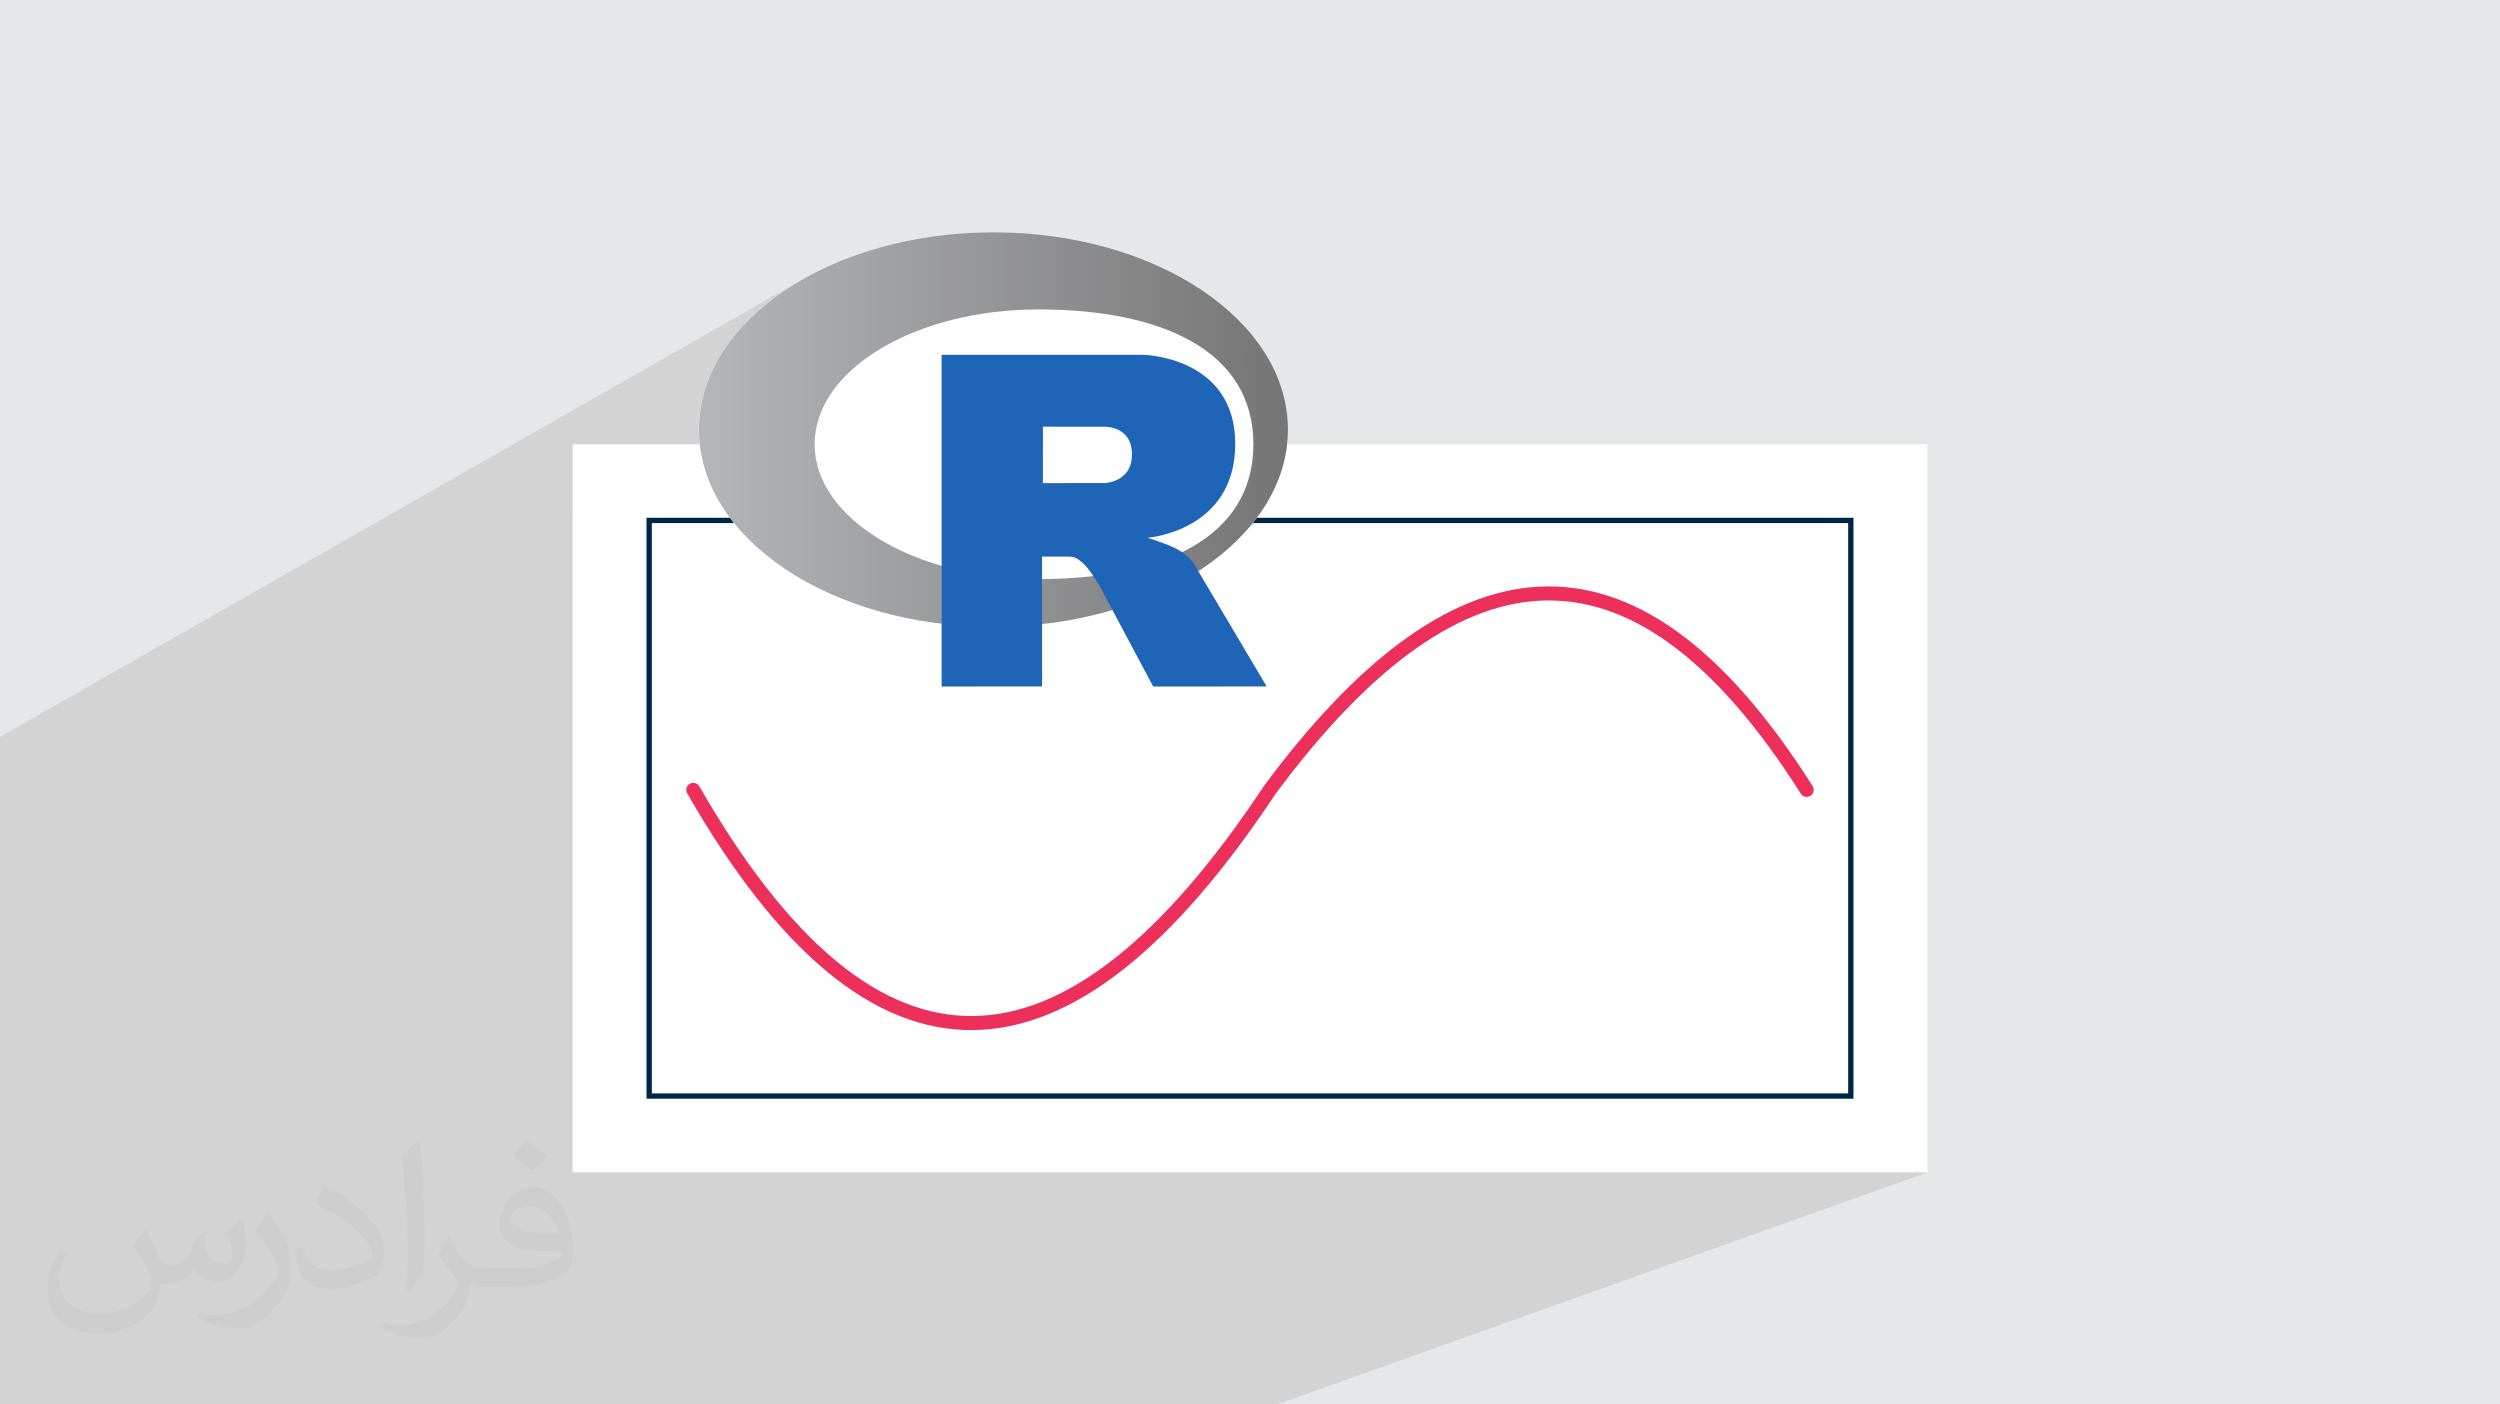
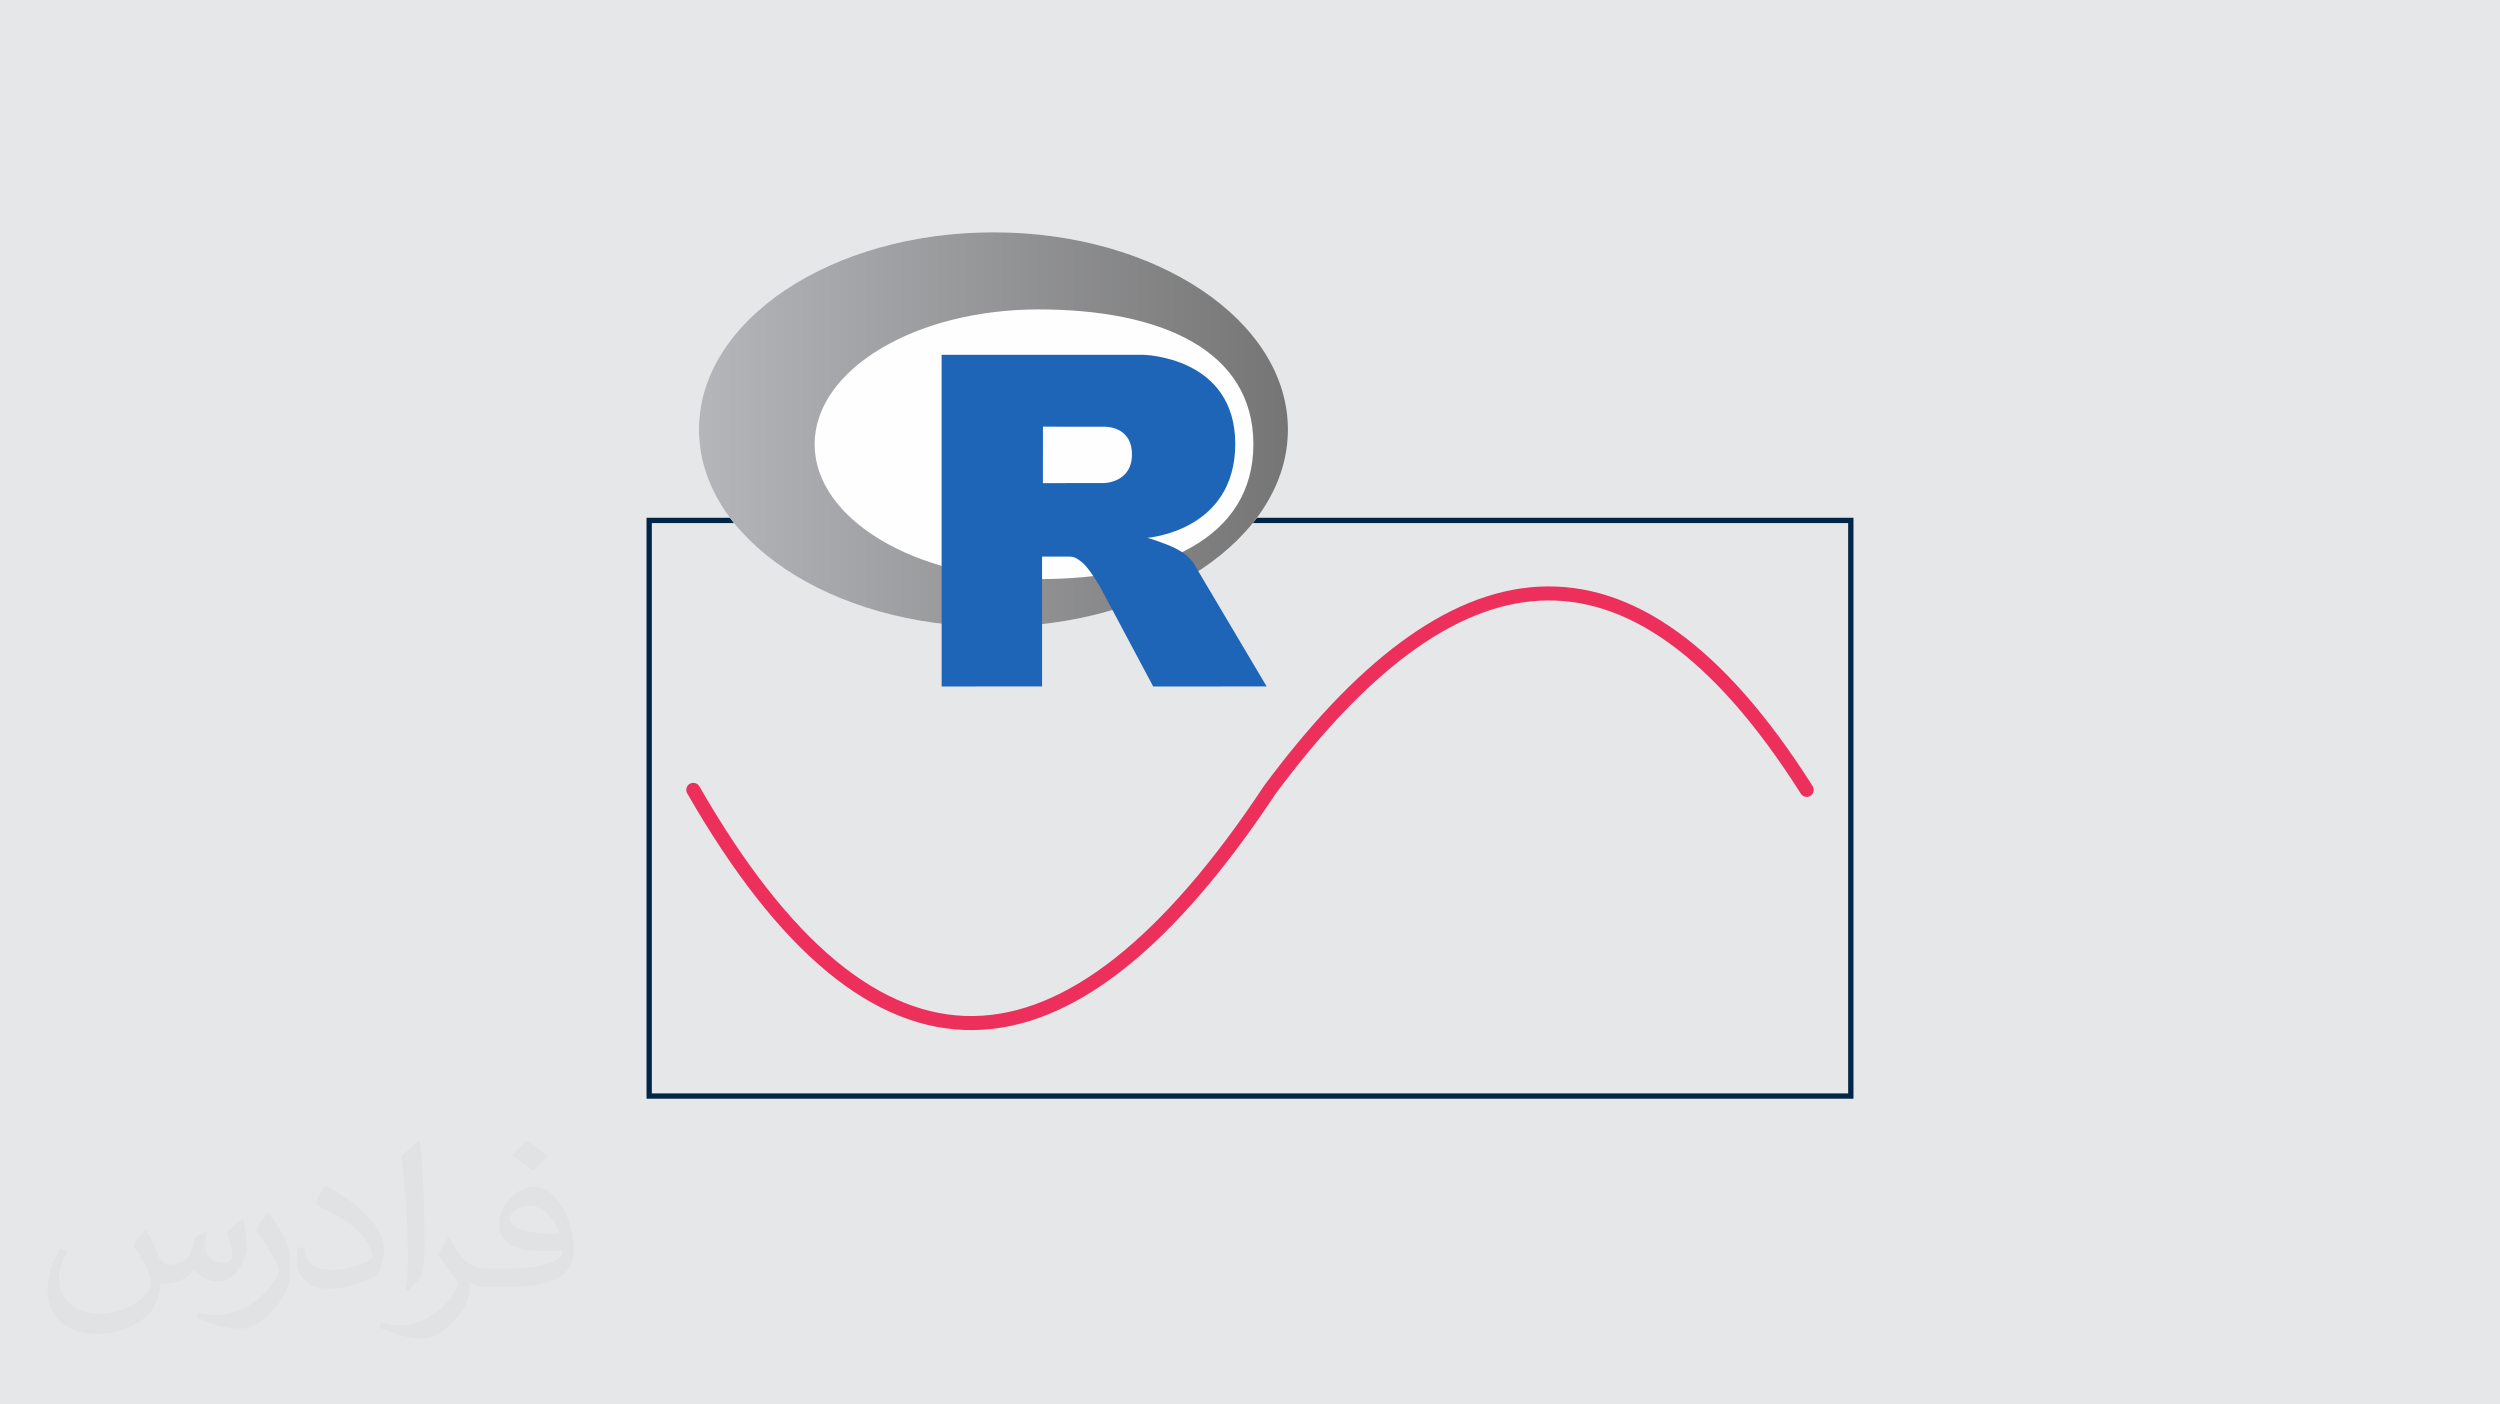
<svg xmlns="http://www.w3.org/2000/svg" xml:space="preserve" width="94.192mm" height="52.917mm" version="1.0" style="shape-rendering:geometricPrecision; text-rendering:geometricPrecision; image-rendering:optimizeQuality; fill-rule:evenodd; clip-rule:evenodd" viewBox="0 0 9404.92 5283.66">
  <defs>
    <style type="text/css">
   
    .str0 {stroke:#002647;stroke-width:19.97;stroke-miterlimit:22.926}
    .str1 {stroke:#EC305B;stroke-width:52.84;stroke-linecap:round;stroke-linejoin:round;stroke-miterlimit:22.926}
    .fil4 {fill:none}
    .fil7 {fill:#1F65B7}
    .fil5 {fill:#FEFEFE}
    .fil3 {fill:white}
    .fil2 {fill:#373435;fill-opacity:0.031}
    .fil1 {fill:#2B2A29;fill-opacity:0.102}
    .fil0 {fill:#E6E7E8}
    .fil6 {fill:url(#id0)}
   
  </style>
    <linearGradient id="id0" gradientUnits="userSpaceOnUse" x1="2626.33" y1="1614.61" x2="4842.7" y2="1614.61">
      <stop offset="0" style="stop-opacity:1; stop-color:#B5B6BA" />
      <stop offset="1" style="stop-opacity:1; stop-color:#757575" />
    </linearGradient>
  </defs>
  <g id="Layer_x0020_1">
    <polygon class="fil0" points="-0,0 9404.92,0 9404.92,5283.66 -0,5283.66 " />
-     <path class="fil1" d="M-0 3125.53l0 -0.87 0 -10.44 0 -6.65 0 -10.26 0 -6.16 0 -16.1 0 -0.01 0 -16.71 0 -0.01 0 -16.28 0 -0.01 0 -15.79 0 -0.01 0 -15.35 0 -0.01 0 -14.88 0 -0.01 0 -14.41 0 -0.01 0 -13.56 0 -0.01 0 -0.36 0 -0.01 0 0.01m2154.34 -1207.16l492.35 -275.88 -492.35 275.88zm0 -69.43l524.86 -295.76 -524.86 295.75 0 0.01zm0 -12.31l533.25 -300.78 -533.25 300.78zm-2154.34 1215.18l0 -6.58 0 -2.71 0 -0.01 0 -1.3 0 -0.01 0 0.01 2696.61 -1522.52 -2696.61 1522.51 0 -8.76 0 -0.01 0 -1.36 0 -0.01 0 -8.22 0 -1.43 0 -0.01 0 -7.7 0 -0.01 0 -1.45 0 -0.01 0 -7.19 0 -0.01 0 -1.48 0 -0.01 0 0.01 2738.63 -1551.44 -2738.63 1551.43 0 -6.69 0 -0.01 0 -1.49 0 -0.01 0 0.01 2750.59 -1559.35 -2750.59 1559.34 0 -6.22 0 -0.01 0 -1.48 0 -0.01 0 -5.76 0 -0.01 0 -1.44 0 -0.01 0 -5.32 0 -0.01 0 -1.41 0 -4.89 0 -0.01 0 -1.36 0 -4.45 0 -0.01 0 -1.3 0 -0.01 0 -4.04 0 -0.01 0 -1.23 0 -3.64 0 -0.01 0 -1.14 0 -0.01 0 0.01 2849.48 -1621.71 -2849.48 1621.7 0 -3.25 0 -1.05 0 -0.01 0 0.01 2865.67 -1631.56 -2865.67 1631.55 0 -2.86 0 -0.01 0 -0.94 0 -0.01 0 -2.49 0 -0.85 0 -0.01 0 0.01 2899.54 -1651.89 -2899.54 1651.88 0 -2.12 0 -0.01 0 -0.71 0 -0.01 0 0.01 2917.18 -1662.36 -2917.18 1662.35 0 -1.75 0 -0.01 0 -0.59 0 -0.01 0 -1.4 0 -0.01 0 -0.46 0 -0.01 0 -1.04 0 -0.01 0 -0.33 0 -0.01 0 0.01 2972.89 -1694.94 -2972.89 1694.93 0 -0.68 0 -0.01 0 -0.2 0 -0.01 0 -0.35 0 -0.06 0 -0.01 0 0.01 3012.23 -1717.58 -3012.23 1717.57 0 -0.03 3017.27 -1720.46 -2.53 1.45 -2.52 1.46 0 0.01 -2.51 1.46 -2.51 1.47 -0.01 0.01 25.33 -14.45 0 0.01 -25.82 14.73 -1.99 1.17 -2.5 1.47 -2.49 1.48 -2.48 1.49 -2.47 1.49 -2.47 1.5 0 0.01 -2.46 1.5 -2.45 1.51 -0.44 0.27 66.27 -37.78 0 0.01 -66.47 37.9 -1.8 1.11 -2.44 1.51 -2.43 1.52 -2.43 1.53 -2.42 1.53 -2.41 1.53 0 0.01 -2.4 1.54 -2.4 1.54 -0.46 0.3 106.76 -60.87 0 0.01 -106.89 60.94 -1.81 1.17 -2.38 1.55 -2.38 1.56 -2.37 1.56 -2.36 1.57 -2.36 1.57 0 0.01 -2.35 1.58 -2.34 1.58 -0.43 0.3 147.16 -83.89 0 0.01 -147.26 83.94 -1.81 1.23 -2.33 1.59 -2.32 1.59 -2.31 1.6 -2.31 1.61 -2.3 1.61 0 0.01 -2.29 1.61 -2.29 1.62 -0.49 0.35 187.6 -106.92 0 0.01 -187.67 106.96 -1.72 1.23 -2.27 1.62 -2.26 1.63 -2.26 1.64 -2.25 1.64 -2.24 1.65 0 0.01 -2.24 1.65 -2.22 1.66 -0.3 0.23 227.69 -129.74 0 0.01 -227.75 129.77 -1.86 1.39 -2.22 1.66 -2.2 1.67 -2.2 1.67 -2.19 1.68 -2.18 1.68 0 0.01 -2.18 1.69 -2.16 1.69 -0.28 0.22 267.85 -152.59 0 0.01 -267.9 152.62 -1.84 1.43 -2.15 1.7 -2.15 1.71 -2.14 1.71 -2.13 1.71 -2.12 1.72 0 0.01 -2.12 1.72 -2.1 1.73 -0.14 0.12 307.78 -175.28 0 0.01 -307.82 175.3 -1.93 1.58 -2.09 1.73 -2.09 1.74 -2.08 1.74 -2.07 1.75 -2.06 1.75 0 0.01 -2.05 1.76 -2.05 1.76 -0.04 0.04 347.63 -197.91 0 0.01 -347.66 197.92 -1.97 1.7 -2.03 1.77 -2.03 1.77 -2.01 1.77 -2.01 1.78 -2 1.79 0 0.01 -1.99 1.79 -1.96 1.77 387.35 -220.44 0 0.01 -387.38 220.45 -1.97 1.8 -1.97 1.8 -1.96 1.81 -1.96 1.81 -1.94 1.81 -1.94 1.82 0 0.01 -1.93 1.82 -1.76 1.68 426.84 -242.8 0 0.01 -426.86 242.81 -0.14 0.13 -1.92 1.83 -1.9 1.83 -1.9 1.84 -1.89 1.84 -1.88 1.85 -1.87 1.85 0 0.01 -1.86 1.85 -1.6 1.6 466.18 -265.05 0 0.01 -466.21 265.07 -0.23 0.23 -1.85 1.86 -1.84 1.87 -1.84 1.87 -1.82 1.87 -1.82 1.88 -1.81 1.88 0 0.01 -1.8 1.88 -1.43 1.51 505.32 -287.16 0 0.01 -505.34 287.17 -0.34 0.36 -1.78 1.9 -1.78 1.89 -1.76 1.91 -1.76 1.9 -1.75 1.91 -1.74 1.91 0 0.01 -1.73 1.91 -1.26 1.4 544.24 -309.09 0 0.01 -544.26 309.1 -0.45 0.5 -1.71 1.93 -1.71 1.92 -1.7 1.94 -1.69 1.93 -1.69 1.94 -1.67 1.94 0 0.01 -1.66 1.94 -1.08 1.27 582.9 -330.85 0 0.01 -582.92 330.86 -0.56 0.66 -1.65 1.96 -1.64 1.95 -1.64 1.97 -1.62 1.96 -1.61 1.97 -1.61 1.97 0 0.01 -1.6 1.97 -0.91 1.14 621.34 -352.45 0 0.01 -621.36 352.46 -0.66 0.82 -1.58 1.98 -1.57 1.99 -1.56 1.99 -1.55 1.99 -1.55 2 -1.53 2 0 0.01 -1.53 2 -0.75 0.99 659.5 -373.83 0 0.01 -659.51 373.83 -0.76 1.01 -1.51 2.01 -1.5 2.01 -1.49 2.02 -1.48 2.02 -1.48 2.02 -1.46 2.03 0 0.01 -1.46 2.03 -0.58 0.81 697.36 -395 0 0.01 -697.37 395.01 -0.86 1.21 -1.44 2.04 -1.43 2.04 -1.42 2.05 -1.41 2.04 -1.4 2.06 -1.39 2.05 0 0.01 -1.39 2.06 -0.4 0.61 734.92 -415.96 0 0.01 -734.93 415.96 -0.96 1.44 -1.37 2.07 -1.36 2.06 -1.34 2.07 -1.34 2.07 -1.33 2.08 -1.32 2.08 0 0.01 -1.31 2.08 -0.27 0.44 772.19 -436.7 0 0.01 -772.2 436.7 -1.02 1.64 -1.3 2.09 -1.28 2.1 -1.27 2.1 -1.27 2.1 -1.25 2.1 -1.25 2.11 0 0.01 -1.24 2.11 -0.12 0.21 809.11 -457.18 0 0.01 -809.12 457.19 -1.1 1.88 -1.21 2.12 -1.22 2.12 -1.2 2.12 -1.19 2.12 -1.18 2.13 -1.17 2.13 0 0.01 -1.16 2.14 845.7 -477.43 0 0.01 -845.71 477.43 -1.14 2.12 -1.15 2.14 -1.13 2.15 -1.12 2.14 -1.12 2.15 -1.1 2.16 -1.1 2.15 0 0.01 -0.96 1.93 881.91 -497.41 0 0.01 -881.92 497.41 -0.11 0.22 -1.08 2.16 -1.06 2.16 -1.06 2.17 -1.05 2.17 -1.03 2.18 -1.03 2.17 -1.02 2.18 0 0.01 -0.8 1.72 917.77 -517.12 0 0.01 -917.77 517.12 -0.21 0.45 -1 2.19 -0.98 2.19 -0.98 2.19 -0.97 2.2 -0.96 2.19 -0.95 2.2 -0.94 2.2 0 0.01 -0.63 1.48 953.21 -536.53 0 0.01 -953.21 536.53 -0.3 0.71 -0.92 2.21 -0.91 2.21 -0.9 2.21 -0.89 2.22 -0.88 2.22 -0.87 2.22 -0.86 2.22 0 0.01 -0.48 1.25 988.24 -555.66 0 0.01 -988.24 555.66 -0.37 0.97 -0.84 2.23 -0.83 2.23 -0.82 2.23 -0.81 2.24 -0.8 2.23 -0.79 2.25 -0.78 2.24 0 0.01 -0.34 1 1022.84 -574.47 0 0.01 -1022.85 574.48 -0.42 1.23 -0.76 2.25 -0.75 2.25 -0.74 2.26 -0.73 2.26 -0.71 2.26 -0.71 2.27 -0.7 2.26 0 0.01 -0.22 0.73 1057 -592.97 0 0.01 -1057.01 592.97 -0.46 1.53 -0.68 2.27 -0.66 2.27 -0.66 2.27 -0.64 2.28 -0.64 2.28 -0.62 2.28 -0.62 2.29 0 0.01 -0.12 0.47 1090.7 -611.14 0 0.01 -1090.71 611.14 -0.47 1.81 -0.6 2.29 -0.58 2.29 -0.58 2.29 -0.56 2.3 -0.56 2.29 -0.54 2.31 -0.53 2.3 0 0.01 -0.52 2.31 -0.51 2.31 -0.5 2.31 -0.49 2.31 -0.48 2.32 -0.46 2.32 -0.46 2.32 -0.45 2.32 0 0.01 -0.44 2.33 -0.42 2.32 -0.41 2.33 -0.41 2.33 -0.39 2.34 -0.38 2.33 -0.37 2.34 -0.36 2.34 0 0.01 -0.35 2.34 -0.34 2.35 -0.32 2.35 -0.32 2.34 -0.31 2.36 -0.29 2.35 -0.29 2.35 -0.27 2.36 0 0.01 -0.26 2.36 -0.25 2.36 -0.24 2.36 -0.24 2.36 -0.22 2.37 -0.21 2.37 -0.19 2.37 -0.19 2.37 0 0.01 -0.17 2.38 -0.17 2.37 -0.15 2.38 -0.14 2.38 -0.13 2.39 -0.12 2.38 -0.1 2.39 -0.1 2.39 0 0.01 -0.08 2.39 -0.08 2.39 -0.06 2.39 -0.05 2.4 -0.04 2.4 -0.03 2.4 -0.01 2.4 -0.01 2.4 0 0.01 0 2.27 0.02 2.26 0.02 2.27 0.04 2.26 0.05 2.26 0.06 2.25 0.07 2.26 0.08 2.25 0.34 6.78 0.07 1.41 0.07 1.41 0.07 1.42 0.08 1.41 0.07 1.41 0.09 1.41 0.09 1.41 0.1 1.41 0.61 7.21 0.12 1.41 0.13 1.41 0.13 1.41 0.12 1.4 0.14 1.41 0.14 1.4 0.14 1.41 0.15 1.4 0.11 0.93 -478.16 264.12 0 2474.18 5096.25 0 -2449.18 873.93 -4634.81 0 -166.6 0 0 -2158.13m2154.34 -1349.61l0 0.01 487.81 -273 0 -0.01 -487.81 273zm0 15.99l0 0.01 483.95 -270.48 0 -0.01 -483.95 270.48zm0 16.51l0 0.01 480.77 -268.34 0 -0.01 -480.77 268.34zm0 17.02l0 0.01 478.29 -266.59 0 -0.01 -478.29 266.59zm0 17.52l0 0.01 476.49 -265.21 0 -0.01 -476.49 265.21zm0 36.59l0 0.01 475.05 -263.61 0 -0.01 -475.05 263.61zm0 -18.54l475.41 -264.21 0 -0.01 -475.41 264.22z" />
    <path class="fil2" d="M548.54 4627.69c17.95,27.21 29.6,53.36 40.96,82.43 8.45,16.91 12.93,48.09 52.57,48.09 11.61,0 28.28,-3.42 43.06,-11.61 16.63,-8.73 29.32,-21.94 35.94,-42l15.85 -53.36 38.57 -19.02 2.64 2.64c-5.27,20.09 -6.59,39.36 -6.59,54.43 0,44.63 38.57,61.56 69.22,61.56 17.95,0 34.09,-8.73 34.09,-25.11 0,-21.13 -8.98,-57.06 -20.62,-89.29 17.95,-17.95 35.94,-35.94 56.53,-50.47l3.17 1.6c8.98,38.04 14,75.56 14,100.66 0,24.57 -10.83,51.79 -19.81,69.49 -18.49,34.87 -51.25,62.62 -90.87,62.62 -30.1,0 -63.65,-15.07 -86.66,-43.06l-1.32 0c-21.66,26.96 -55.22,51.25 -108.86,51.25l-16.63 0c-2.64,35.41 -10.29,60.49 -21.94,82.95 -31.95,62.34 -126.81,106.47 -216.1,106.47 -124.17,0 -186.51,-71.59 -186.51,-166.96 0,-58.91 19.27,-113.6 48.88,-152.42l24.29 10.04c-18.49,35.41 -30.91,68.68 -30.91,101.45 0,89.29 72.66,131.83 156.4,131.83 77.68,0 173.83,-49.41 191.28,-106.72 -6.59,-62.62 -30.1,-91.93 -66.04,-148.99 10.83,-19.02 24.83,-38.04 42.28,-58.38l3.17 0 0 0 0 0 -0.02 -0.09zm1432.13 -336.04c26.15,16.39 51.79,35.66 76.87,57.85 -14,19.81 -31.45,37.79 -53.11,53.64 -25.11,-20.34 -50.19,-37.79 -75.84,-56.27 17.42,-19.55 34.62,-38.29 52.04,-55.22l0 0 0 0 0 0 0 0 0 0 0.03 0zm13.47 244.11c-42.28,0 -76.87,27.75 -76.87,48.34 0,44.13 84.53,57.85 185.72,57.31 -12.68,-51.79 -57.06,-105.68 -108.86,-105.68l0.01 0.03zm-94.86 236.19c54.96,0 103.04,-1.6 139.74,-10.83 40.96,-10.29 75.56,-30.91 75.56,-45.17 0,-3.7 0,-8.19 -1.32,-11.89 -22.98,2.11 -49.41,2.11 -72.38,2.11 -74.49,0 -131.55,-16.91 -154.02,-58.66 -5.55,-11.61 -9.51,-24.57 -9.51,-39.36 0,-40.43 17.42,-79.79 48.09,-107 25.61,-22.45 53.89,-36.44 82.67,-36.44 52.04,0 93.51,41.75 122.57,107.54 15.85,35.94 26.68,77.4 26.68,129.72 0,34.87 -9.51,64.19 -31.17,85.85 -40.43,39.11 -114.92,53.89 -229.04,53.89l-51.79 0 0 0 -13.47 0c-28.28,0 -48.62,-5.02 -64.72,-17.42l-2.64 0c0.79,6.59 1.32,12.93 1.32,19.02 0,25.61 -8.45,58.38 -25.61,84.53 -50.72,75.3 -105.68,108.04 -153.24,108.04 -48.09,0 -107,-18.49 -160.11,-42.54l9.51 -18.49c17.17,7.13 40.96,11.89 73.7,11.89 85.85,0 198.66,-82.43 212.66,-163 -3.17,-6.59 -8.98,-15.32 -17.17,-24.57 -25.11,-29.85 -40.96,-54.68 -55.75,-80.83 12.68,-25.11 24.29,-45.17 35.13,-63.4l4.49 -0.53c36.72,74.77 69.99,117.55 144.23,117.55l11.61 0 0 0 53.89 0 0 0 0 0 0 0 0 0 0 0 0.09 0.01zm-371.98 79c6.34,-34.34 6.87,-72.91 6.87,-108.86l0 -53.36c0,-99.6 -12.68,-244.36 -22.98,-338.68 17.95,-19.27 43.06,-42 62.87,-57.31l5.81 1.6c13.47,118.62 16.63,256 16.63,383.06 0,33.3 -1.32,65.79 -4.49,89.55 -1.85,30.1 -19.27,52.83 -56.53,87.7l-8.19 -3.7zm-382.8 -157.19c1.85,46.77 24.83,83.49 105.15,83.49 49.93,0 92.19,-12.93 138.96,-35.13 8.45,-3.7 12.93,-8.73 12.93,-12.93 0,-29.32 -22.45,-68.15 -60.23,-103.55 -36.72,-33.3 -85.34,-62.62 -130.76,-82.18 -15.6,-6.59 -20.62,-13.47 -20.62,-20.09 0,-13.47 17.95,-41.75 32.77,-62.09l5.02 -0.53c52.04,27.21 110.17,67.64 153.24,112.53 39.11,41.47 63.4,83.49 63.4,129.19 0,33.81 -10.29,65.51 -26.96,95.11 -57.06,28.79 -117.83,50.72 -178.06,50.72 -73.17,0 -123.1,-34.34 -123.1,-114.92 0,-8.73 0,-22.19 3.17,-39.64l25.11 0 0 0 0 0 0 0 0 0 0 0 -0.02 0zm-132.37 -132.9l45.45 73.45c16.63,27.21 32.23,56.81 32.23,103.55l0 59.7c0,48.34 -30.91,100.13 -80.83,151.38 -39.11,34.62 -73.7,49.41 -105.68,49.41 -47.55,0 -101.98,-14.79 -164.85,-41.75l7.13 -18.49c19.81,5.27 42.79,9.77 71.06,9.77 90.36,-0.53 182.8,-66.57 225.08,-147.15 5.02,-9.26 6.87,-17.95 6.87,-24.04 0,-9.26 -5.02,-19.55 -8.98,-28.79 -22.98,-43.31 -48.62,-82.95 -76.87,-119.68 14.79,-23.25 29.6,-45.7 45.7,-67.9l3.7 0.53 0 0 0 0 0 0 0 0 0 0 -0.02 0.01z" />
    <g id="_2300175519840">
      <g>
-         <rect class="fil3" x="2154.34" y="1671.43" width="5096.25" height="2738.3" />
        <rect class="fil4 str0" x="2442.2" y="1957.82" width="4520.53" height="2165.52" />
        <path class="fil4 str1" d="M6796.75 2971.44c-668.29,-1055.76 -1342.94,-912.34 -2019.85,0 -761.1,1148.7 -1485.36,1190.57 -2168.74,0" />
      </g>
      <g>
        <path class="fil5" d="M3542.32 2346.5c-519.01,-61.75 -912.93,-365.26 -912.93,-730.53 0,-409.86 495.98,-742.03 1107.88,-742.03 611.91,0 1107.88,332.19 1107.88,742.03 0,209.16 -129.24,398.05 -337.04,532.89l257.12 433.64 -426.98 0.14 -153.33 -287.7c-83.28,24.67 -172.07,42.55 -264.65,52.88l0 234.52 -377.96 0.29 0 -236.15 0 0 0 0.02 0 0z" />
-         <path class="fil6" d="M3737.27 2358.01c-611.91,0 -1107.88,-332.19 -1107.88,-742.06 0,-409.86 495.98,-742.03 1107.88,-742.03 611.91,0 1107.88,332.19 1107.88,742.03 0,409.87 -495.97,742.06 -1107.88,742.06zm169.56 -1193.98c-465.11,0 -842.19,227.15 -842.19,507.34 0,280.18 377.08,507.19 842.19,507.19 465.09,0 808.34,-155.22 808.34,-507.19 0,-351.95 -343.23,-507.34 -808.34,-507.34z" />
+         <path class="fil6" d="M3737.27 2358.01c-611.91,0 -1107.88,-332.19 -1107.88,-742.06 0,-409.86 495.98,-742.03 1107.88,-742.03 611.91,0 1107.88,332.19 1107.88,742.03 0,409.87 -495.97,742.06 -1107.88,742.06m169.56 -1193.98c-465.11,0 -842.19,227.15 -842.19,507.34 0,280.18 377.08,507.19 842.19,507.19 465.09,0 808.34,-155.22 808.34,-507.19 0,-351.95 -343.23,-507.34 -808.34,-507.34z" />
        <path class="fil7" d="M4316.69 2023.18c0,0 67.04,20.22 106.05,40.02 13.43,6.79 36.91,20.38 53.77,38.39 16.56,17.58 24.51,35.33 24.51,35.33l264.24 445.61 -427 0.14 -199.84 -374.99c0,0 -40.92,-70.31 -66.03,-90.69 -20.96,-16.97 -29.97,-23.04 -50.8,-23.04 -14.34,0 -101.48,0 -101.48,0l0.16 488.44 -377.96 0.3 0 -1247.89 759.02 0c0,0 345.61,6.18 345.61,335.11 0,328.94 -330.25,353.29 -330.25,353.29l0 0 0 -0.02 0 0.01zm-164.4 -417.84l-228.77 -0.15 -0.15 212.25 228.92 -0.13c0,0 106.05,-0.29 106.05,-107.81 0,-109.89 -106.05,-104.12 -106.05,-104.12l0 0 0 -0.03 0 -0.01z" />
      </g>
    </g>
  </g>
</svg>